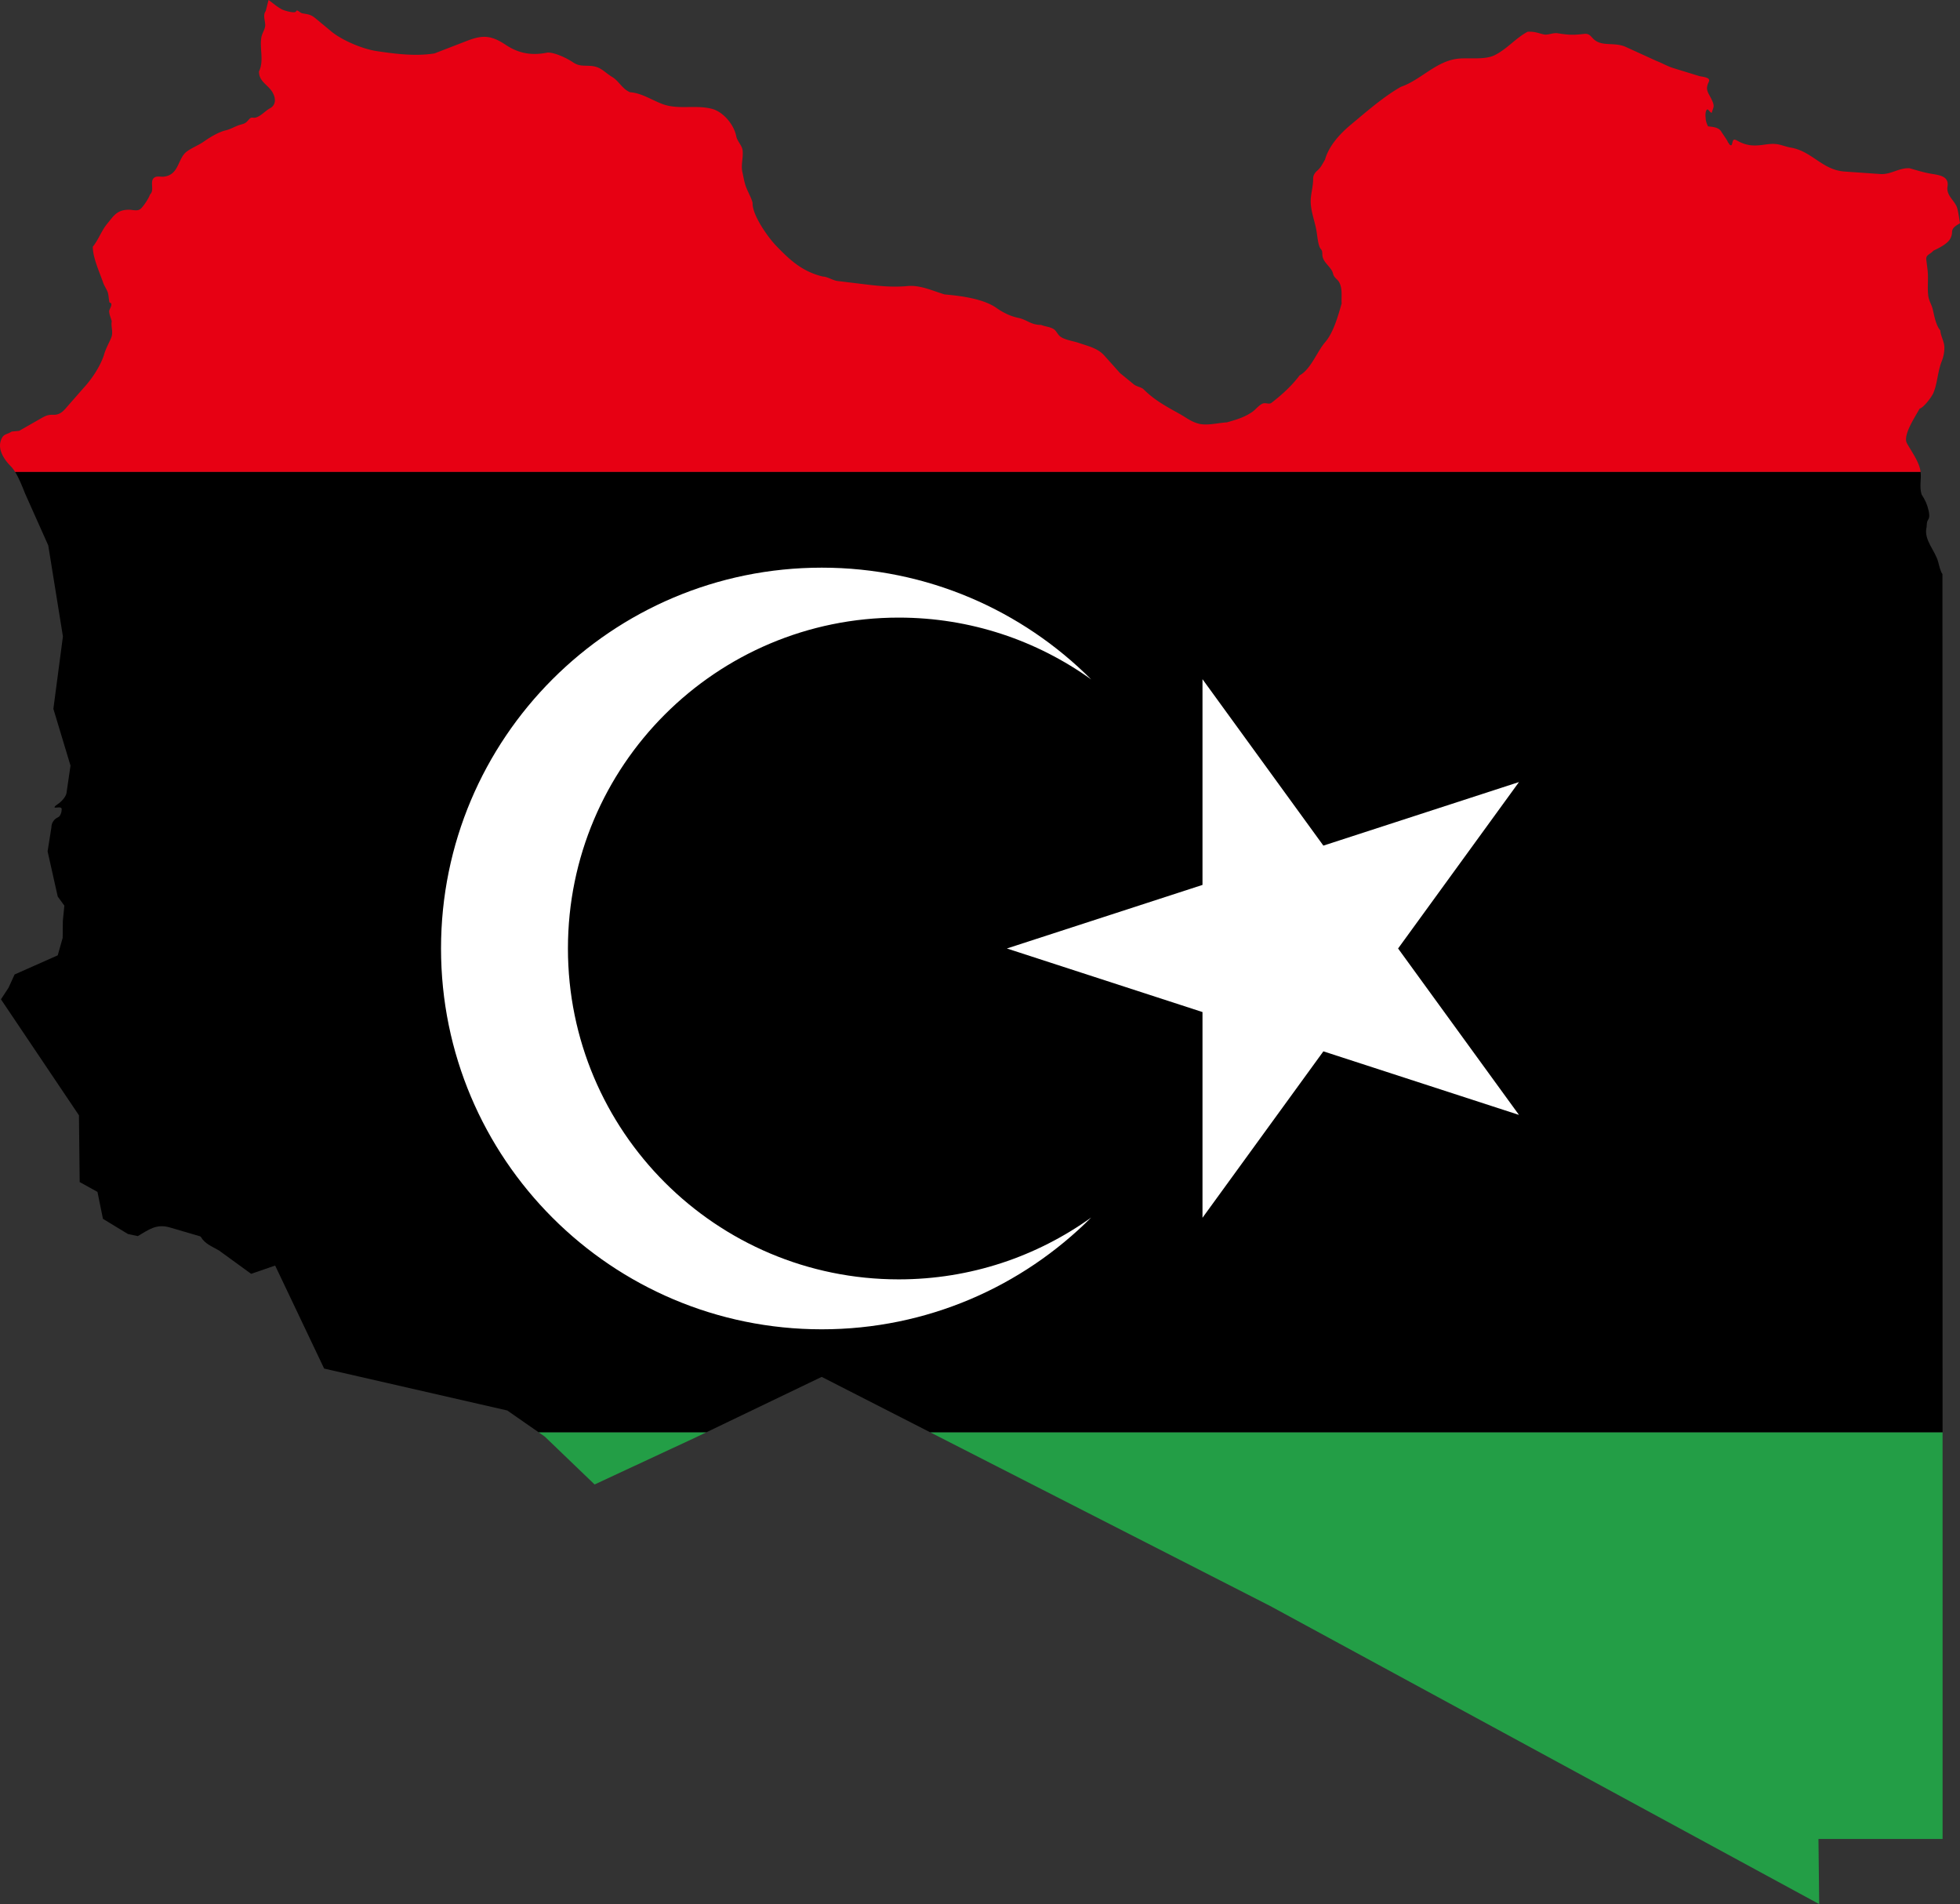
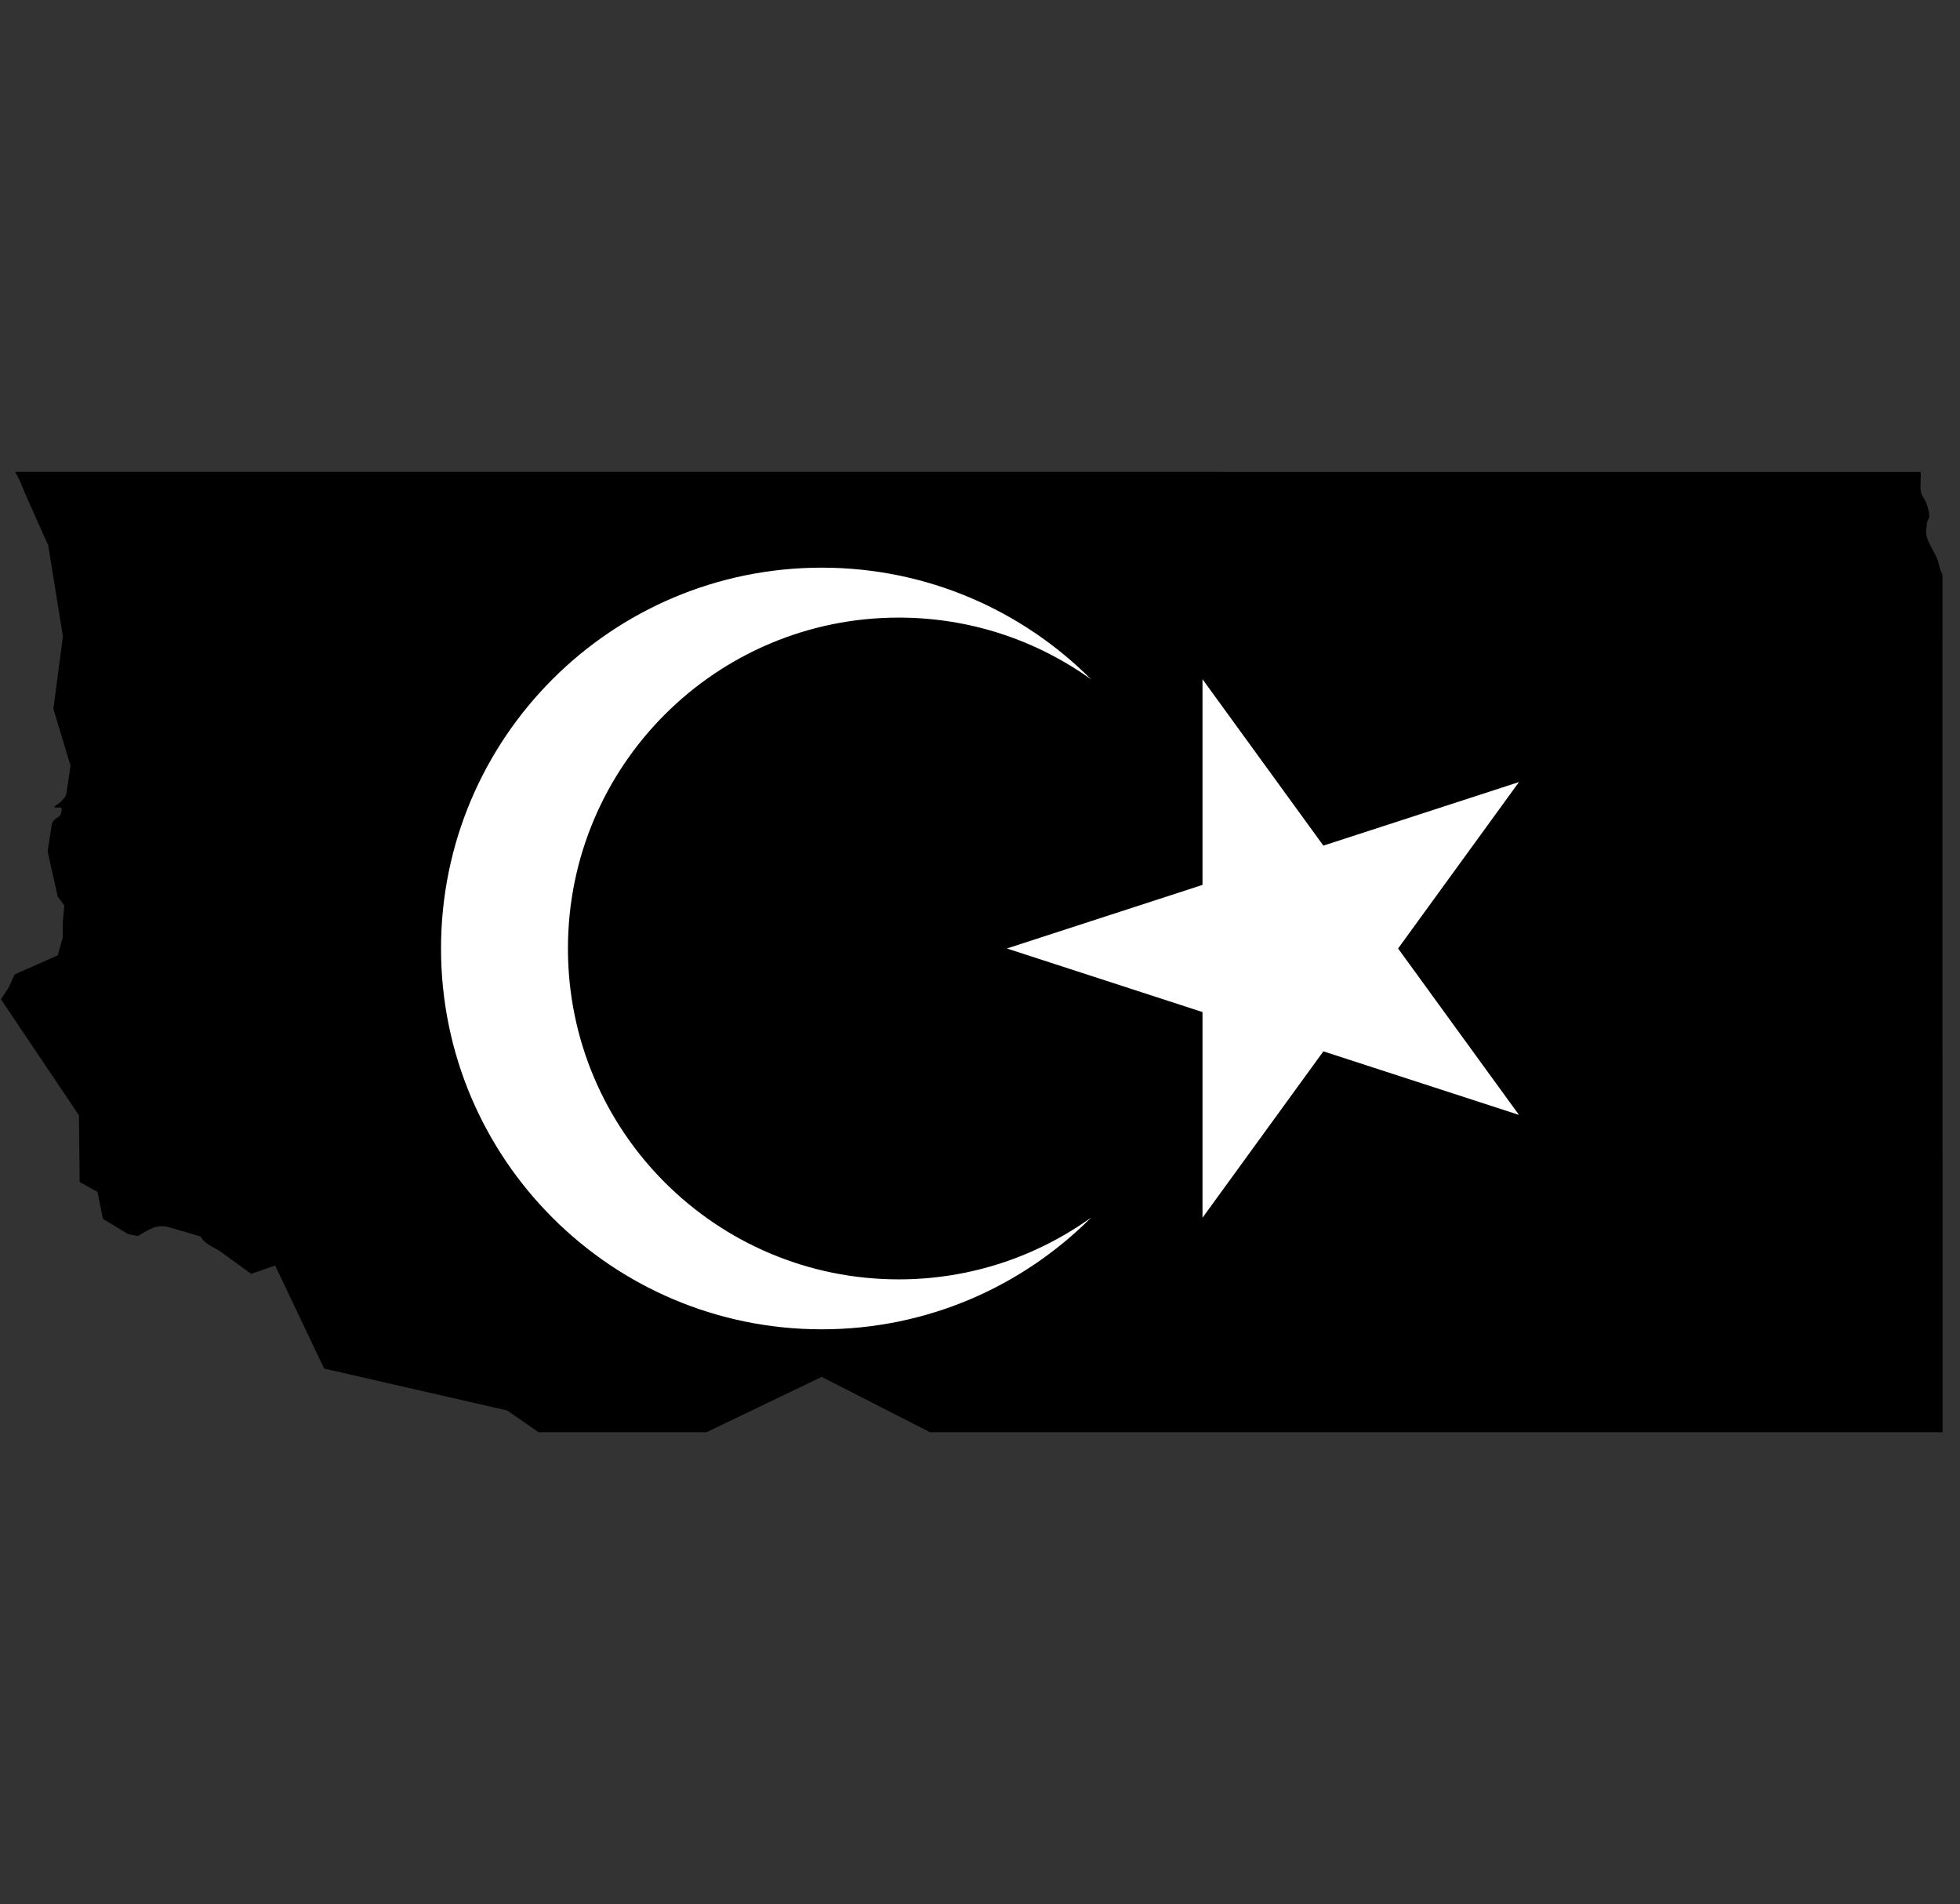
<svg xmlns="http://www.w3.org/2000/svg" viewBox="0 0 1647.353 1600">
  <rect x="0" y="0" width="1647.353" height="1600" fill="#333333" stroke="none" />
-   <path fill="#239E46" d="M457.784 1207.064l41.972 40.312 85.573-39.82 8.497-4.082H452.619zM1067.497 1349.46L1529.002 1600l-.615-54.733h104.33V1321.05l-.018-117.575H781.657z" />
  <path d="M21.093 414.736l19.464 43.57 12.33 76.503-8.025 60.82 14.39 47.692-3.167 21.77c-.123 3.813-3.659 7.595-6.365 9.809-.46.338-6.088 3.75-2.952 3.75 1.323 0 5.105-.983 5.105 1.262 0 2.306-.954 5.873-3.106 6.857-3.413 1.506-5.565 4.735-5.565 8.517l-3.198 20.079 8.517 38.005 5.566 7.625-1.261 12.761-.154 14.329-4.15 14.667-36.253 16.081-5.105 11.162L.8 839.712l65.556 97.473.615 56.085 14.944 8.271 4.612 22.631 21.002 12.76 8.271 1.753c9.225-5.32 15.528-10.608 26.967-7.256l25.52 7.472c.155.215.247.338.493.4 3.32 5.872 9.501 8.117 15.19 11.407l27.09 19.68 20.201-6.95 41.172 86.557 153.897 35.207 26.29 18.272h141.207l96.786-46.5 91.046 46.5h851.041l-.105-721.153c-1.476-1.568-2.89-7.38-3.444-9.655-2.46-10.054-12.576-18.91-9.87-29.795.184-2.091.03-4.274 1.199-5.996 1.599-2.306 1.045-5.32.461-7.872-1.138-5.135-2.89-8.948-5.873-13.53-2.036-6.755-.088-12.466-.85-18.948H12.682c3.522 5.612 6.313 12.976 8.411 18.211z" />
-   <path fill="#E70013" d="M1636.868 156.756c1.353-8.517-6.396-9.562-13.283-10.67-6.304-1.045-12.423-2.92-18.542-4.704-9.01-.553-15.682 5.473-24.66 4.858l-29.98-2.09c-18.603-1.261-27.028-16.605-44.524-19.987-4.766-.677-9.01-2.798-13.837-3.167-4.09-.338-8.087.492-12.084.953-7.81.861-13.376-.03-20.294-3.997-4.12-2.368-3.013 2.644-4.52 4.15-1.876 0-1.814-1.813-2.86-2.551-.153-1.23-4.612-7.319-5.504-8.856-2.275-3.844-7.133-4.028-11.223-4.52-.984-1.999-2.03-4.858-1.968-7.103-.307-1.66-.338-6.057 1.261-7.072.892-.584 2.368 2.767 3.905 2.767 1.23-5.043 2.644-4.92.154-10.516-2.706-6.057-6.212-8.425-2.706-15.436 2.03-4.089-5.75-4.181-8.18-4.95l-21.708-6.673c-4.827-1.506-9.47-4.243-14.236-6.057l-25.46-11.623c-9.071-4.151-18.418-.615-25.368-5.196-4.182-2.737-4.397-6.458-9.932-5.812-9.316 1.076-13.006.892-22.108-.553-3.874-.616-8.302 1.783-11.776.953-5.72-1.353-7.073-2.399-13.437-2.245-10.086 5.289-17.496 14.76-28.012 19.833-7.903 3.843-20.879 1.999-29.642 2.736-18.972 1.569-32.01 17.988-48.92 23.738-14.852 8.487-28.72 20.725-41.819 31.61-9.102 7.533-18.695 17.834-21.893 29.457-1.752 2.921-3.474 6.611-6.027 8.856-2.337 2.03-3.997 4.058-3.997 7.256 0 5.627-1.322 10.362-1.906 15.774-1.107 10.332 3.782 20.264 5.012 30.165.492 3.013 1.199 10.823 3.259 13.068 1.937 2.09 1.015 4.181 1.599 6.703 1.291 5.442 7.472 8.794 8.732 14.021.954 3.874 3.813 4.55 5.35 7.626 2.799 5.627 1.507 11.469 1.907 17.526-2.983 10.27-6.826 24.445-13.93 32.594-6.733 7.749-11.991 22.754-21.4 27.797-6.55 8.763-15.097 16.512-23.676 23.092-1.938 1.506-4.951-.308-7.165.553-3.505 1.353-5.934 5.012-9.132 7.195-6.95 4.674-13.376 6.427-21.247 8.672-7.41.369-16.512 2.982-23.769 1.045-6.488-1.753-10.209-5.043-15.928-8.21-11.13-6.211-21.062-11.469-30.133-20.57-1.845-1.846-5.965-2.338-8.18-4.12l-11.714-9.564-13.192-14.728c-5.596-6.273-13.775-7.964-21.4-10.608-4.49-1.569-12.7-2.676-16.144-5.812-1.968-1.814-3.013-4.766-5.411-6.057-3.229-1.753-6.827-1.907-10.178-3.26-8.763 0-11.838-4.458-19.31-5.965-6.55-1.353-12.792-4.49-18.203-8.302-11.162-7.841-30.103-10.178-43.602-11.377-10.27-3.044-20.386-8.087-31.486-7.01-11.039 1.045-22.17.122-33.147-1.2l-25.614-3.106c-3.413-.4-8.917-3.843-11.93-3.659-17.404-4.15-27.828-13.867-39.543-26.044-6.795-7.103-20.14-25.828-19.648-35.945-1.045-4.243-3.874-9.009-5.473-13.222-1.538-4.028-2.153-8.455-3.106-12.576-1.414-6.242.953-12.3.154-18.48-.461-3.75-4.182-7.226-5.227-11.161-1.661-9.84-10.885-21.217-20.94-23.646-14.206-3.444-28.104 1.107-41.572-4.059-8.825-3.382-17.189-9.101-26.905-9.809-6.457-2.705-9.317-9.409-14.852-12.73-6.61-3.966-9.47-8.64-17.65-9.316-6.303-.523-10.085.553-15.589-3.198-4.858-3.32-15.343-8.364-21.309-8.056-12.76 2.675-23.983.83-34.684-6.273-12.238-8.148-19.34-8.825-32.686-3.659l-27.612 10.67c-16.081 2.521-32.563.4-48.337-1.937-11.96-1.753-29.826-9.225-38.958-17.097l-12.422-10.3c-4.12-3.414-6.058-3.475-11.224-4.367-2.213-.4-4.458-3.782-5.32-1.66-.86 2.06-9.808-.615-11.622-1.538-4.274-2.121-7.656-5.319-11.5-8.025l-2.398 9.378c-2.921 3.782.276 9.133-.554 13.222-.646 3.075-2.521 5.535-3.105 8.917-1.6 9.256 2.398 19.587-2 28.596 0 7.903 6.366 10.516 10.425 16.02 3.228 4.428 5.073 11.5-1.2 14.914-3.997 2.152-7.718 6.703-12.084 7.779-2.03.523-3.413-.769-5.073 1.045-2.83 3.045-2.983 3.721-7.41 4.859-4.52 1.199-8.487 4.028-13.192 4.95-6.027 1.66-12.73 5.72-17.834 9.317-4.366 3.075-10.086 5.197-14.39 8.425-7.687 5.812-6.18 19.402-19.095 21.032-2.368.308-5.135-.615-7.38.4-5.473 2.521-.061 11.039-4.305 14.513-.953 3.075-5.38 9.901-7.933 12.115-2.675 2.275-6.518.769-9.624.769-10.147 0-12.7 4.766-18.541 11.869-4.797 5.842-7.288 13.406-12.023 19.217 0 9.256 5.596 21.217 8.61 29.95.86 2.52 2.582 5.134 3.659 7.564 1.137 2.613 1.045 6.672 1.752 9.378 3.72.553-.184 5.627-.246 7.01-.153 2.737 1.507 6.058 2.153 8.764-.861 4.612 1.506 9.07-.492 13.868-1.845 4.427-4.459 8.947-5.812 13.56-2.86 9.778-10.424 21.093-17.311 28.504l-12.515 14.267c-3.936 4.52-6.734 8.61-13.191 8.363-4.735-.215-7.134 1.292-11.131 3.567l-17.342 9.901-6.273.615c-4.766 3.014-7.318 1.568-9.317 8.056a12.787 12.787 0 00-.553 3.69c0 6.488 4.643 12.976 8.917 17.25 1.337 1.337 2.591 3.012 3.765 4.881h1601.535c-.032-.273-.06-.546-.103-.822-1.2-7.81-7.595-16.42-11.377-23.246-3.72-6.734 7.41-22.908 10.67-29.088 3.413-.861 10.024-9.686 11.438-12.884 3.536-7.964 3.69-18.203 7.072-26.69 1.507-3.751 2.306-7.656 2.306-11.715 0-5.166-3.136-9.563-3.413-14.421-3.782-4.397-5.073-12.392-6.426-17.988-.892-3.659-3.136-6.949-3.66-10.854-.983-7.165.247-14.698-.645-22.139l-1.045-8.425c-.523-4.336 3.444-4.49 5.903-7.564 4.49-2.183 11.654-5.566 14.145-9.963.984-1.722 1.599-3.72 1.599-5.75 0-3.751 3.782-5.596 6.672-7.41-.646-3.72-1.138-7.687-2.06-11.623-1.415-7.103-9.747-11.008-8.425-19.187z" />
  <g>
    <path fill="#FFF" d="M477.343 797c0-153.556 124.481-278.037 278.037-278.037 60.368 0 116.195 19.3 161.78 51.982C859.232 512.91 779.15 477 690.675 477c-176.731 0-320 143.269-320 320s143.269 320 320 320c88.474 0 168.558-35.911 226.484-93.946-45.584 32.682-101.411 51.983-161.78 51.983-153.556 0-278.037-124.481-278.037-278.037z" />
    <path fill="#FFF" d="M1276.677 657.155l-164.398 53.416-101.603-139.845v172.858L846.278 797l164.398 53.416v172.858l101.603-139.845 164.398 53.416L1175.074 797z" />
  </g>
</svg>